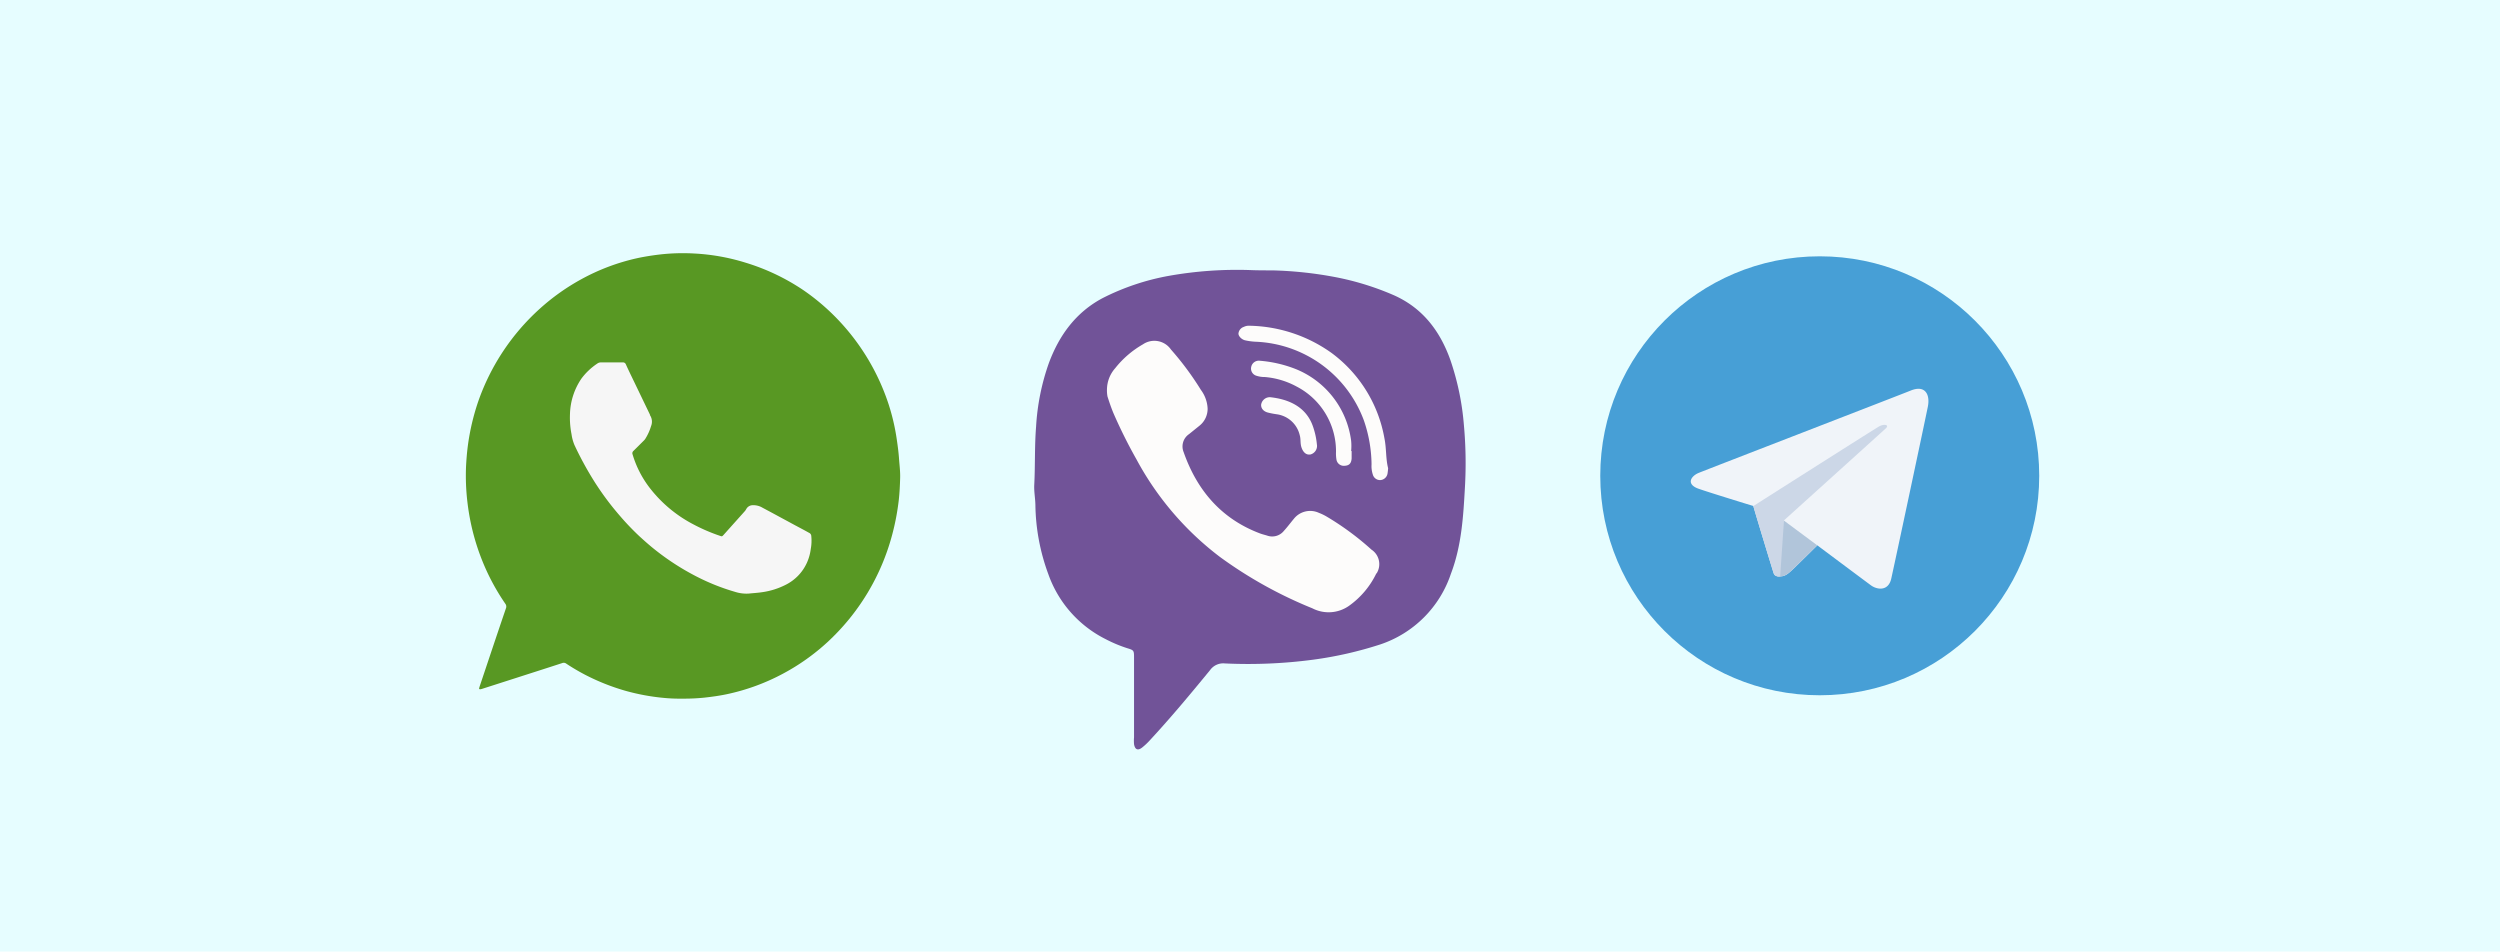
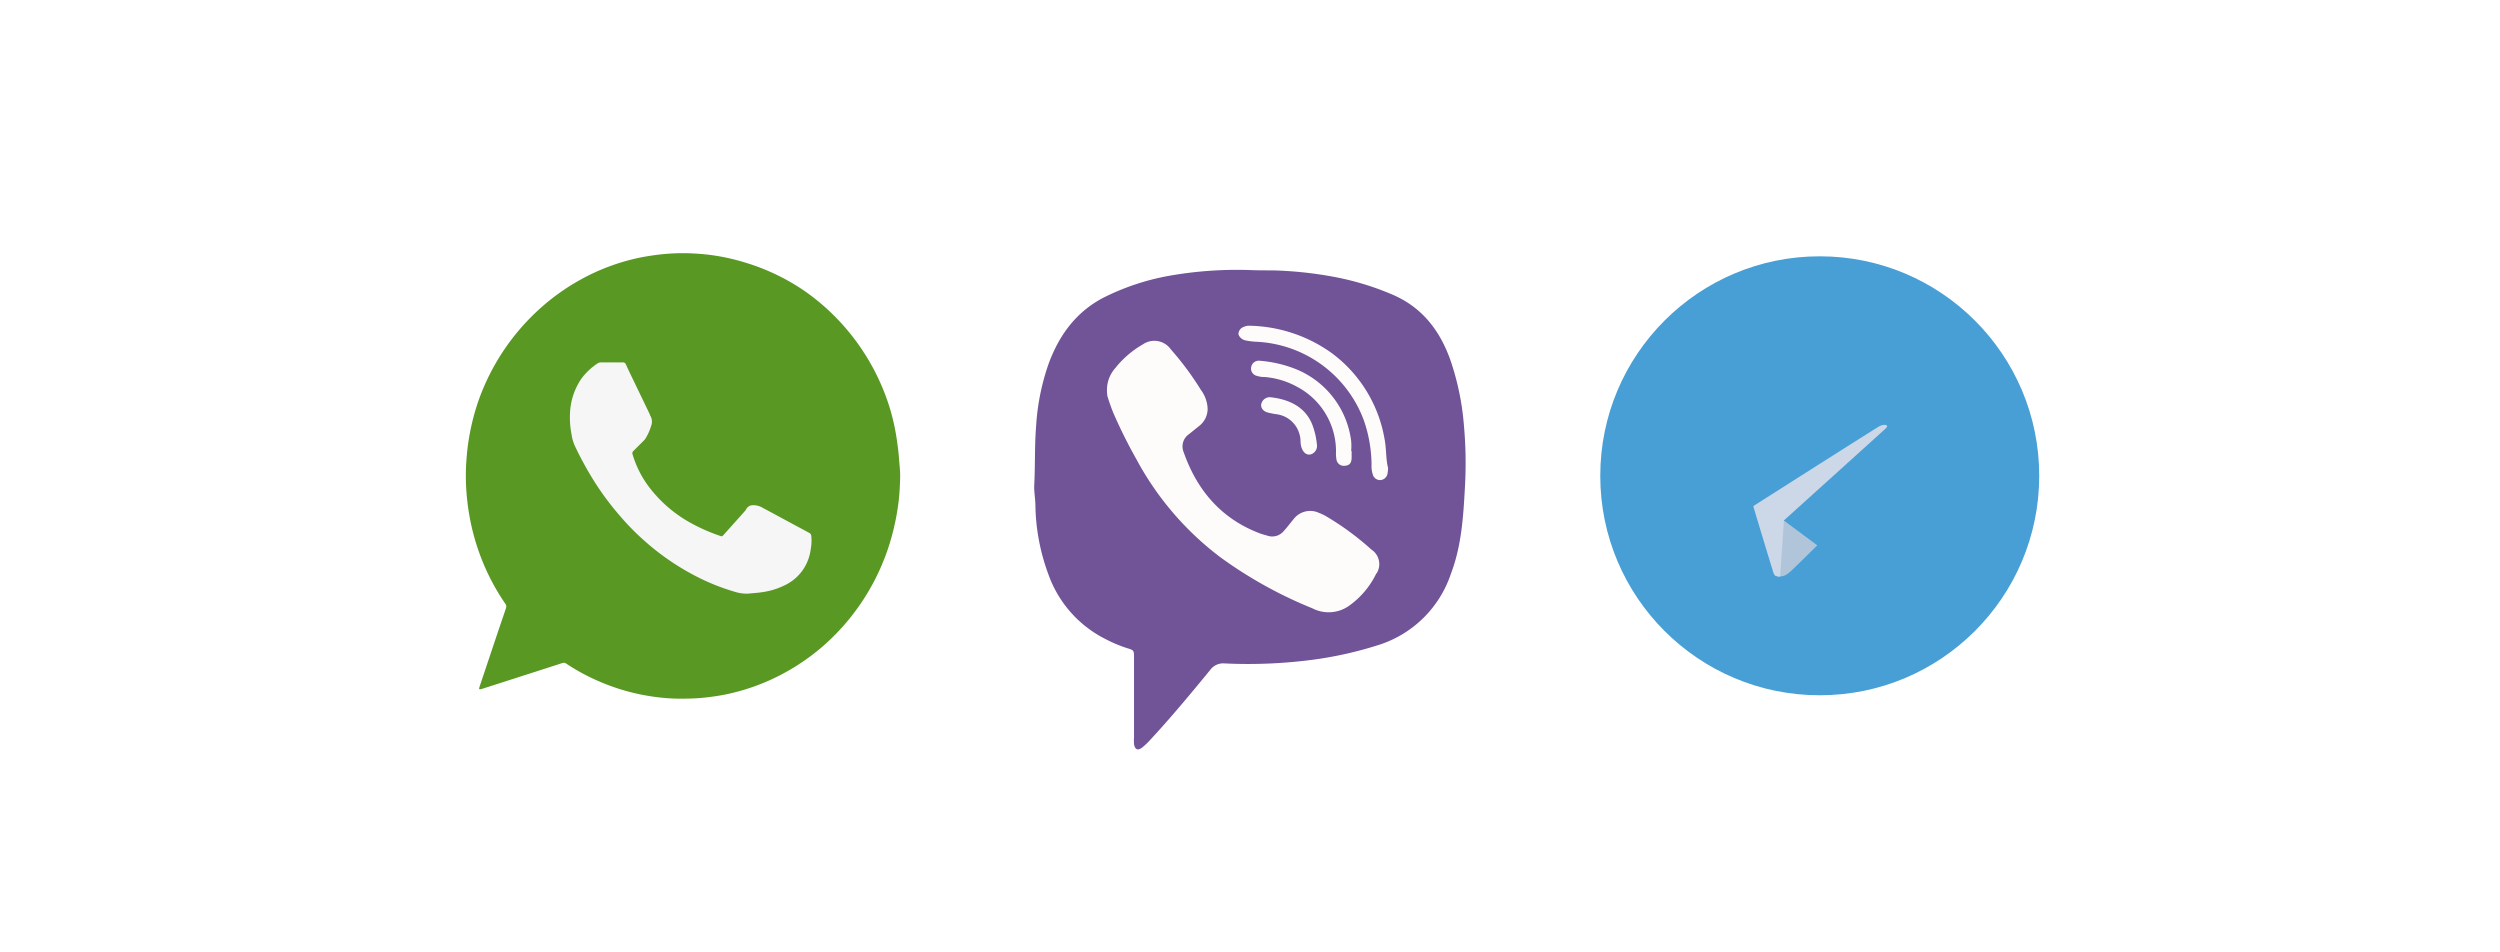
<svg xmlns="http://www.w3.org/2000/svg" viewBox="0 0 371.33 141.33">
  <defs>
    <style>.cls-1{fill:#e6fdff;}.cls-2{fill:#479fd6;}.cls-3{fill:#f0f4f9;}.cls-4{fill:#b1c5da;}.cls-5{fill:#ccd7e7;}.cls-6{fill:#589823;}.cls-7{fill:#f6f6f6;}.cls-8{fill:#fdfcfb;}.cls-9{fill:#715398;}</style>
  </defs>
  <title>msngr</title>
  <g id="Layer_2" data-name="Layer 2">
    <g id="Слой_1" data-name="Слой 1">
-       <rect class="cls-1" width="371.33" height="141.33" />
      <circle class="cls-2" cx="270.29" cy="70.67" r="32.6" />
-       <path class="cls-3" d="M286.35,60.39c-.35,1.78-5,23.63-5.44,25.56s-2.14,1.63-3,1S269.93,81,269.93,81h0c-.15.15-2.7,2.67-3.52,3.46s-1.27,1.12-1.89,1.15h-.1a1.15,1.15,0,0,1-.75-.14.87.87,0,0,1-.24-.39c-.16-.48-2.85-9.31-3-9.92v0s-6.53-2-8-2.52c-2.07-.66-1.31-1.91-.12-2.4S281.69,58.86,283.83,58,286.7,58.62,286.35,60.39Z" />
      <path class="cls-4" d="M269.92,81c-.15.15-2.7,2.67-3.52,3.46s-1.27,1.12-1.89,1.15a1.28,1.28,0,0,1-.85-.14l.74-8.57Z" />
      <path class="cls-5" d="M280.08,63.65c-.63.58-15.1,13.64-15.1,13.64l-.57,8.33a1.15,1.15,0,0,1-.75-.14.87.87,0,0,1-.24-.39c-.16-.48-2.85-9.31-3-9.92,2.56-1.63,18-11.45,18.7-11.84S280.71,63.07,280.08,63.65Z" />
      <path class="cls-6" d="M133.52,67.93c-.07-.89-.19-1.78-.32-2.66A31.54,31.54,0,0,0,132,60.09a33.19,33.19,0,0,0-7.36-12.43,32.54,32.54,0,0,0-5.31-4.56A32,32,0,0,0,110.69,39a31,31,0,0,0-7.64-1.35,30.24,30.24,0,0,0-5.46.2c-1,.13-2,.29-3,.51a31.29,31.29,0,0,0-8.22,3.1,32.34,32.34,0,0,0-6.22,4.42A33.34,33.34,0,0,0,71,59.72a34.36,34.36,0,0,0-1.51,6.49c-.13,1-.22,2.07-.27,3.11a33.59,33.59,0,0,0,.2,5.21A34.7,34.7,0,0,0,70,78a33.74,33.74,0,0,0,2.12,6.44,32.79,32.79,0,0,0,2.92,5.21.71.71,0,0,1,.1.73q-.91,2.67-1.81,5.35l-2.12,6.33c0,.1-.11.22,0,.29s.19,0,.29,0l4.74-1.52c2.42-.78,4.84-1.55,7.26-2.34a.63.63,0,0,1,.62.09,31.73,31.73,0,0,0,2.76,1.63,32.45,32.45,0,0,0,6,2.39,32.06,32.06,0,0,0,5.82,1.07,23.93,23.93,0,0,0,2.62.1,29.32,29.32,0,0,0,3.31-.15c1.09-.12,2.17-.27,3.24-.49a31.53,31.53,0,0,0,8.47-3.09,32,32,0,0,0,6.54-4.64,33.35,33.35,0,0,0,9.62-15.91,35.78,35.78,0,0,0,1-5.24c.12-1.08.17-2.16.2-3.24S133.59,69,133.52,67.93Z" />
      <path class="cls-7" d="M120.42,81.57a7.09,7.09,0,0,1-.56,2,6.77,6.77,0,0,1-3.1,3.26,11.06,11.06,0,0,1-3.56,1.13c-.64.1-1.28.13-1.92.2a5.54,5.54,0,0,1-2.1-.25,31.88,31.88,0,0,1-5.86-2.35,37.07,37.07,0,0,1-5.88-3.79c-.86-.67-1.68-1.4-2.49-2.14A38.62,38.62,0,0,1,92,76.53a42,42,0,0,1-3.67-4.93,49.44,49.44,0,0,1-3-5.49,6.41,6.41,0,0,1-.44-1.61,12.81,12.81,0,0,1-.23-3,9.81,9.81,0,0,1,1.71-5.28A9.51,9.51,0,0,1,88.72,54a.88.88,0,0,1,.56-.17h1.61c.52,0,1,0,1.57,0a.46.46,0,0,1,.51.31c.43.95.89,1.88,1.34,2.82l2.23,4.63a.36.36,0,0,1,0,.07,1.75,1.75,0,0,1,.16,1.64,7.59,7.59,0,0,1-.84,1.86,1.58,1.58,0,0,1-.26.31c-.5.5-1,1-1.51,1.5a.46.46,0,0,0-.13.53,15.28,15.28,0,0,0,2.44,4.83A19.66,19.66,0,0,0,103,77.89a26.24,26.24,0,0,0,3.89,1.68c.36.13.36.13.62-.16l3.16-3.53a2.2,2.2,0,0,0,.18-.28,1.1,1.1,0,0,1,1-.56,2.61,2.61,0,0,1,1.42.38c1.36.72,2.71,1.46,4.07,2.19.94.52,1.89,1,2.85,1.54a.53.53,0,0,1,.31.45A6.84,6.84,0,0,1,120.42,81.57Z" />
      <rect class="cls-8" x="161.76" y="46.38" width="47.51" height="46.05" rx="2.83" />
      <path class="cls-9" d="M217.43,63.07a39.51,39.51,0,0,0-2-9.59c-1.56-4.39-4.21-7.85-8.63-9.73a41.39,41.39,0,0,0-8.46-2.59,57.53,57.53,0,0,0-9.35-1c-1.14,0-2.28,0-3.42-.05a57.8,57.8,0,0,0-12,.87,35.59,35.59,0,0,0-9.78,3.29c-4,2.12-6.47,5.54-8,9.66a34.05,34.05,0,0,0-1.9,9.47c-.23,2.86-.12,5.74-.27,8.61-.05,1,.15,2,.17,3a30.74,30.74,0,0,0,1.92,10.27,17.16,17.16,0,0,0,8.47,9.63,20.26,20.26,0,0,0,3.26,1.37c.95.29,1,.32,1,1.35,0,2,0,4,0,6h0v5.9a6,6,0,0,0,0,1c.14.83.58,1,1.22.49a9.64,9.64,0,0,0,1.07-1c3.14-3.38,6.08-6.92,9-10.48a2.4,2.4,0,0,1,2.18-1,73.56,73.56,0,0,0,13.1-.55,56.37,56.37,0,0,0,10-2.27A16.61,16.61,0,0,0,215.5,85.24c1.59-4.16,1.85-8.53,2.09-12.88A62.7,62.7,0,0,0,217.43,63.07Zm-13,22.1A12.62,12.62,0,0,1,200.35,90a5.26,5.26,0,0,1-5.43.35,63.87,63.87,0,0,1-13.71-7.62,44.74,44.74,0,0,1-12.43-14.54,74,74,0,0,1-3.41-6.85c-.33-.8-.61-1.62-.87-2.44a4.92,4.92,0,0,1-.08-1.09,4.85,4.85,0,0,1,1.23-3.13,14.3,14.3,0,0,1,4.12-3.54,3,3,0,0,1,4.15.77,43.8,43.8,0,0,1,4.45,6,5,5,0,0,1,1,2.78,3.21,3.21,0,0,1-1.17,2.51l-1.6,1.29a2.21,2.21,0,0,0-.79,2.67c2,5.69,5.62,9.94,11.42,12.1.34.12.7.2,1,.3a2.23,2.23,0,0,0,2.47-.71c.52-.57,1-1.22,1.48-1.79a3.09,3.09,0,0,1,3.71-.89,7.78,7.78,0,0,1,1.23.6,41.4,41.4,0,0,1,6.59,4.87A2.58,2.58,0,0,1,204.47,85.17ZM200.76,67c0,.36,0,.73,0,1.09-.05.72-.35,1.05-1,1.09a1.11,1.11,0,0,1-1.24-.84,5.52,5.52,0,0,1-.08-1.22,10.83,10.83,0,0,0-5.82-9.69A11.94,11.94,0,0,0,187.86,56a3.82,3.82,0,0,1-1.21-.18,1.11,1.11,0,0,1-.79-1.38,1.15,1.15,0,0,1,1.24-.86,18.66,18.66,0,0,1,5.16,1.16,13.31,13.31,0,0,1,8.43,10.75,8.34,8.34,0,0,1,0,1.5Zm-6.19.51c-.57.07-1-.33-1.24-1s-.09-1.25-.28-1.88a4.07,4.07,0,0,0-3.43-3.1,12.29,12.29,0,0,1-1.21-.23c-.72-.16-1.12-.62-1.09-1.19A1.3,1.3,0,0,1,188.68,59c2.49.27,5.3,1.27,6.35,4.38A11.18,11.18,0,0,1,195.6,66,1.31,1.31,0,0,1,194.57,67.52Zm11.51,2.89a1.16,1.16,0,0,1-1.08.91,1.12,1.12,0,0,1-1.1-.85,4,4,0,0,1-.18-1.49,20.61,20.61,0,0,0-1.15-6.55,17.91,17.91,0,0,0-16-11.66,8.87,8.87,0,0,1-1.62-.21c-.52-.11-1-.61-1-1a1.16,1.16,0,0,1,.8-1,1.74,1.74,0,0,1,.66-.17,21.63,21.63,0,0,1,12.39,4.06,20.1,20.1,0,0,1,7.84,12.71c.3,1.49.18,3,.54,4.39A8,8,0,0,1,206.08,70.41Z" />
    </g>
  </g>
</svg>